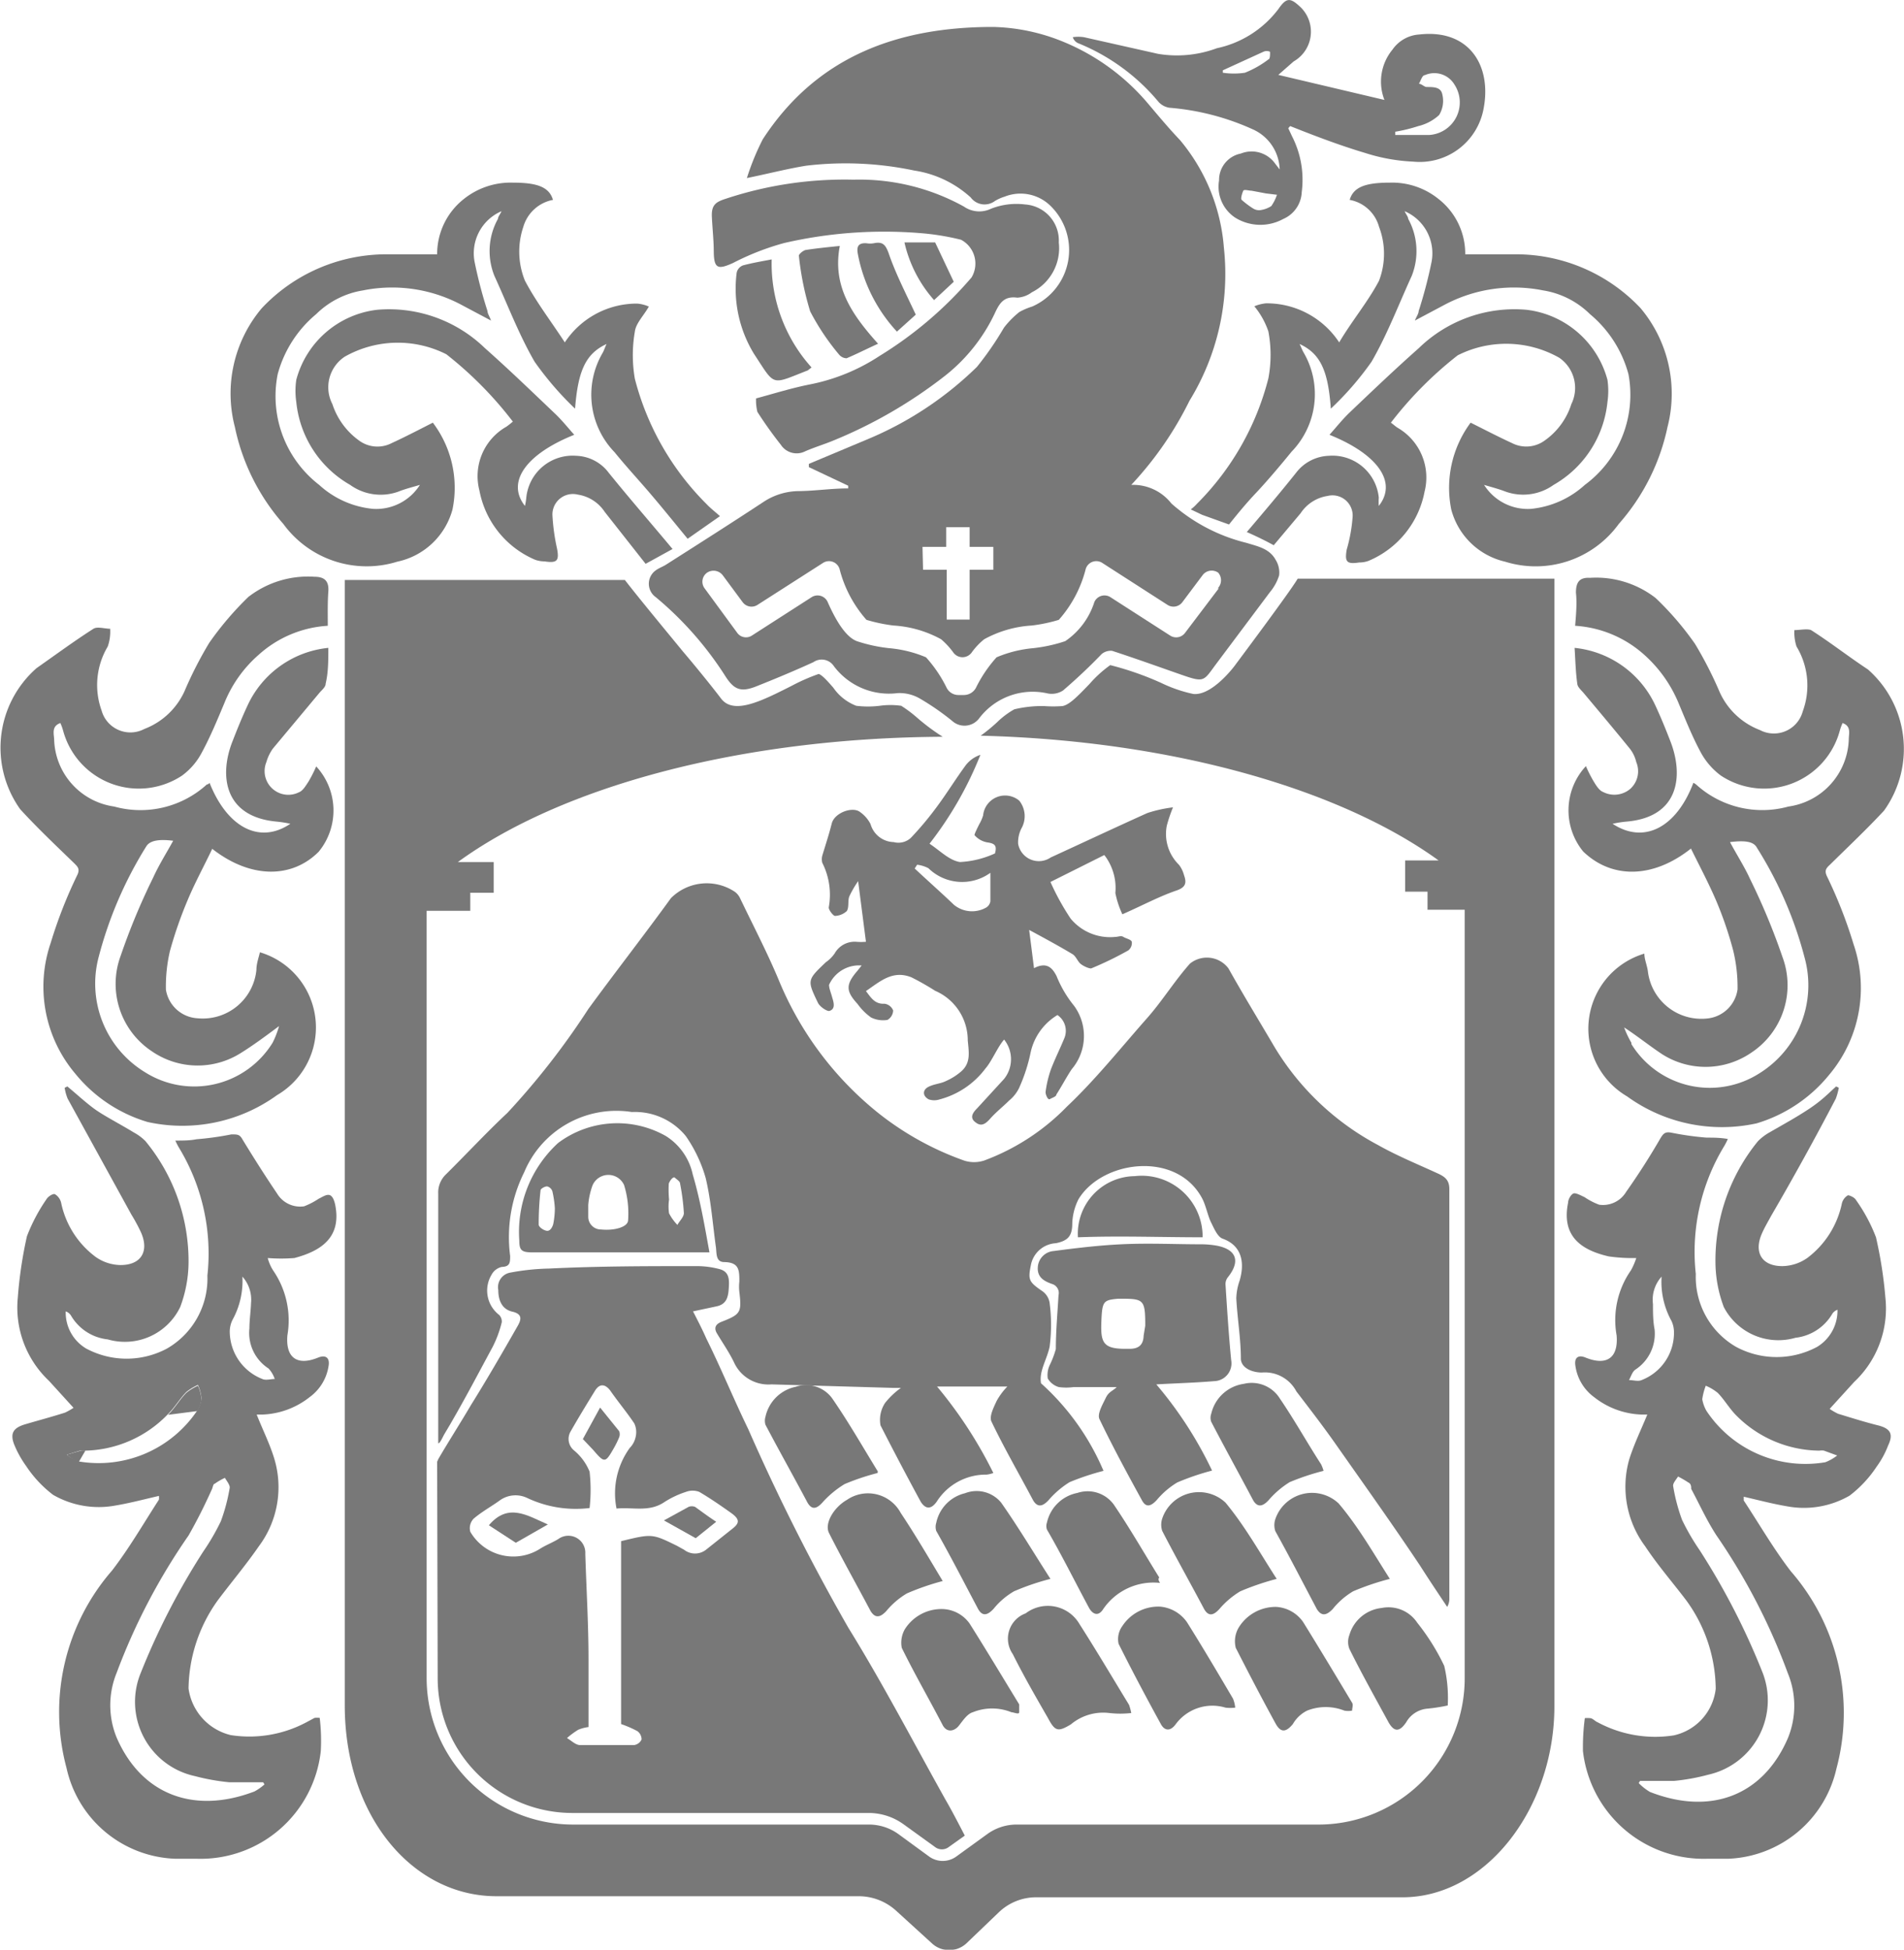
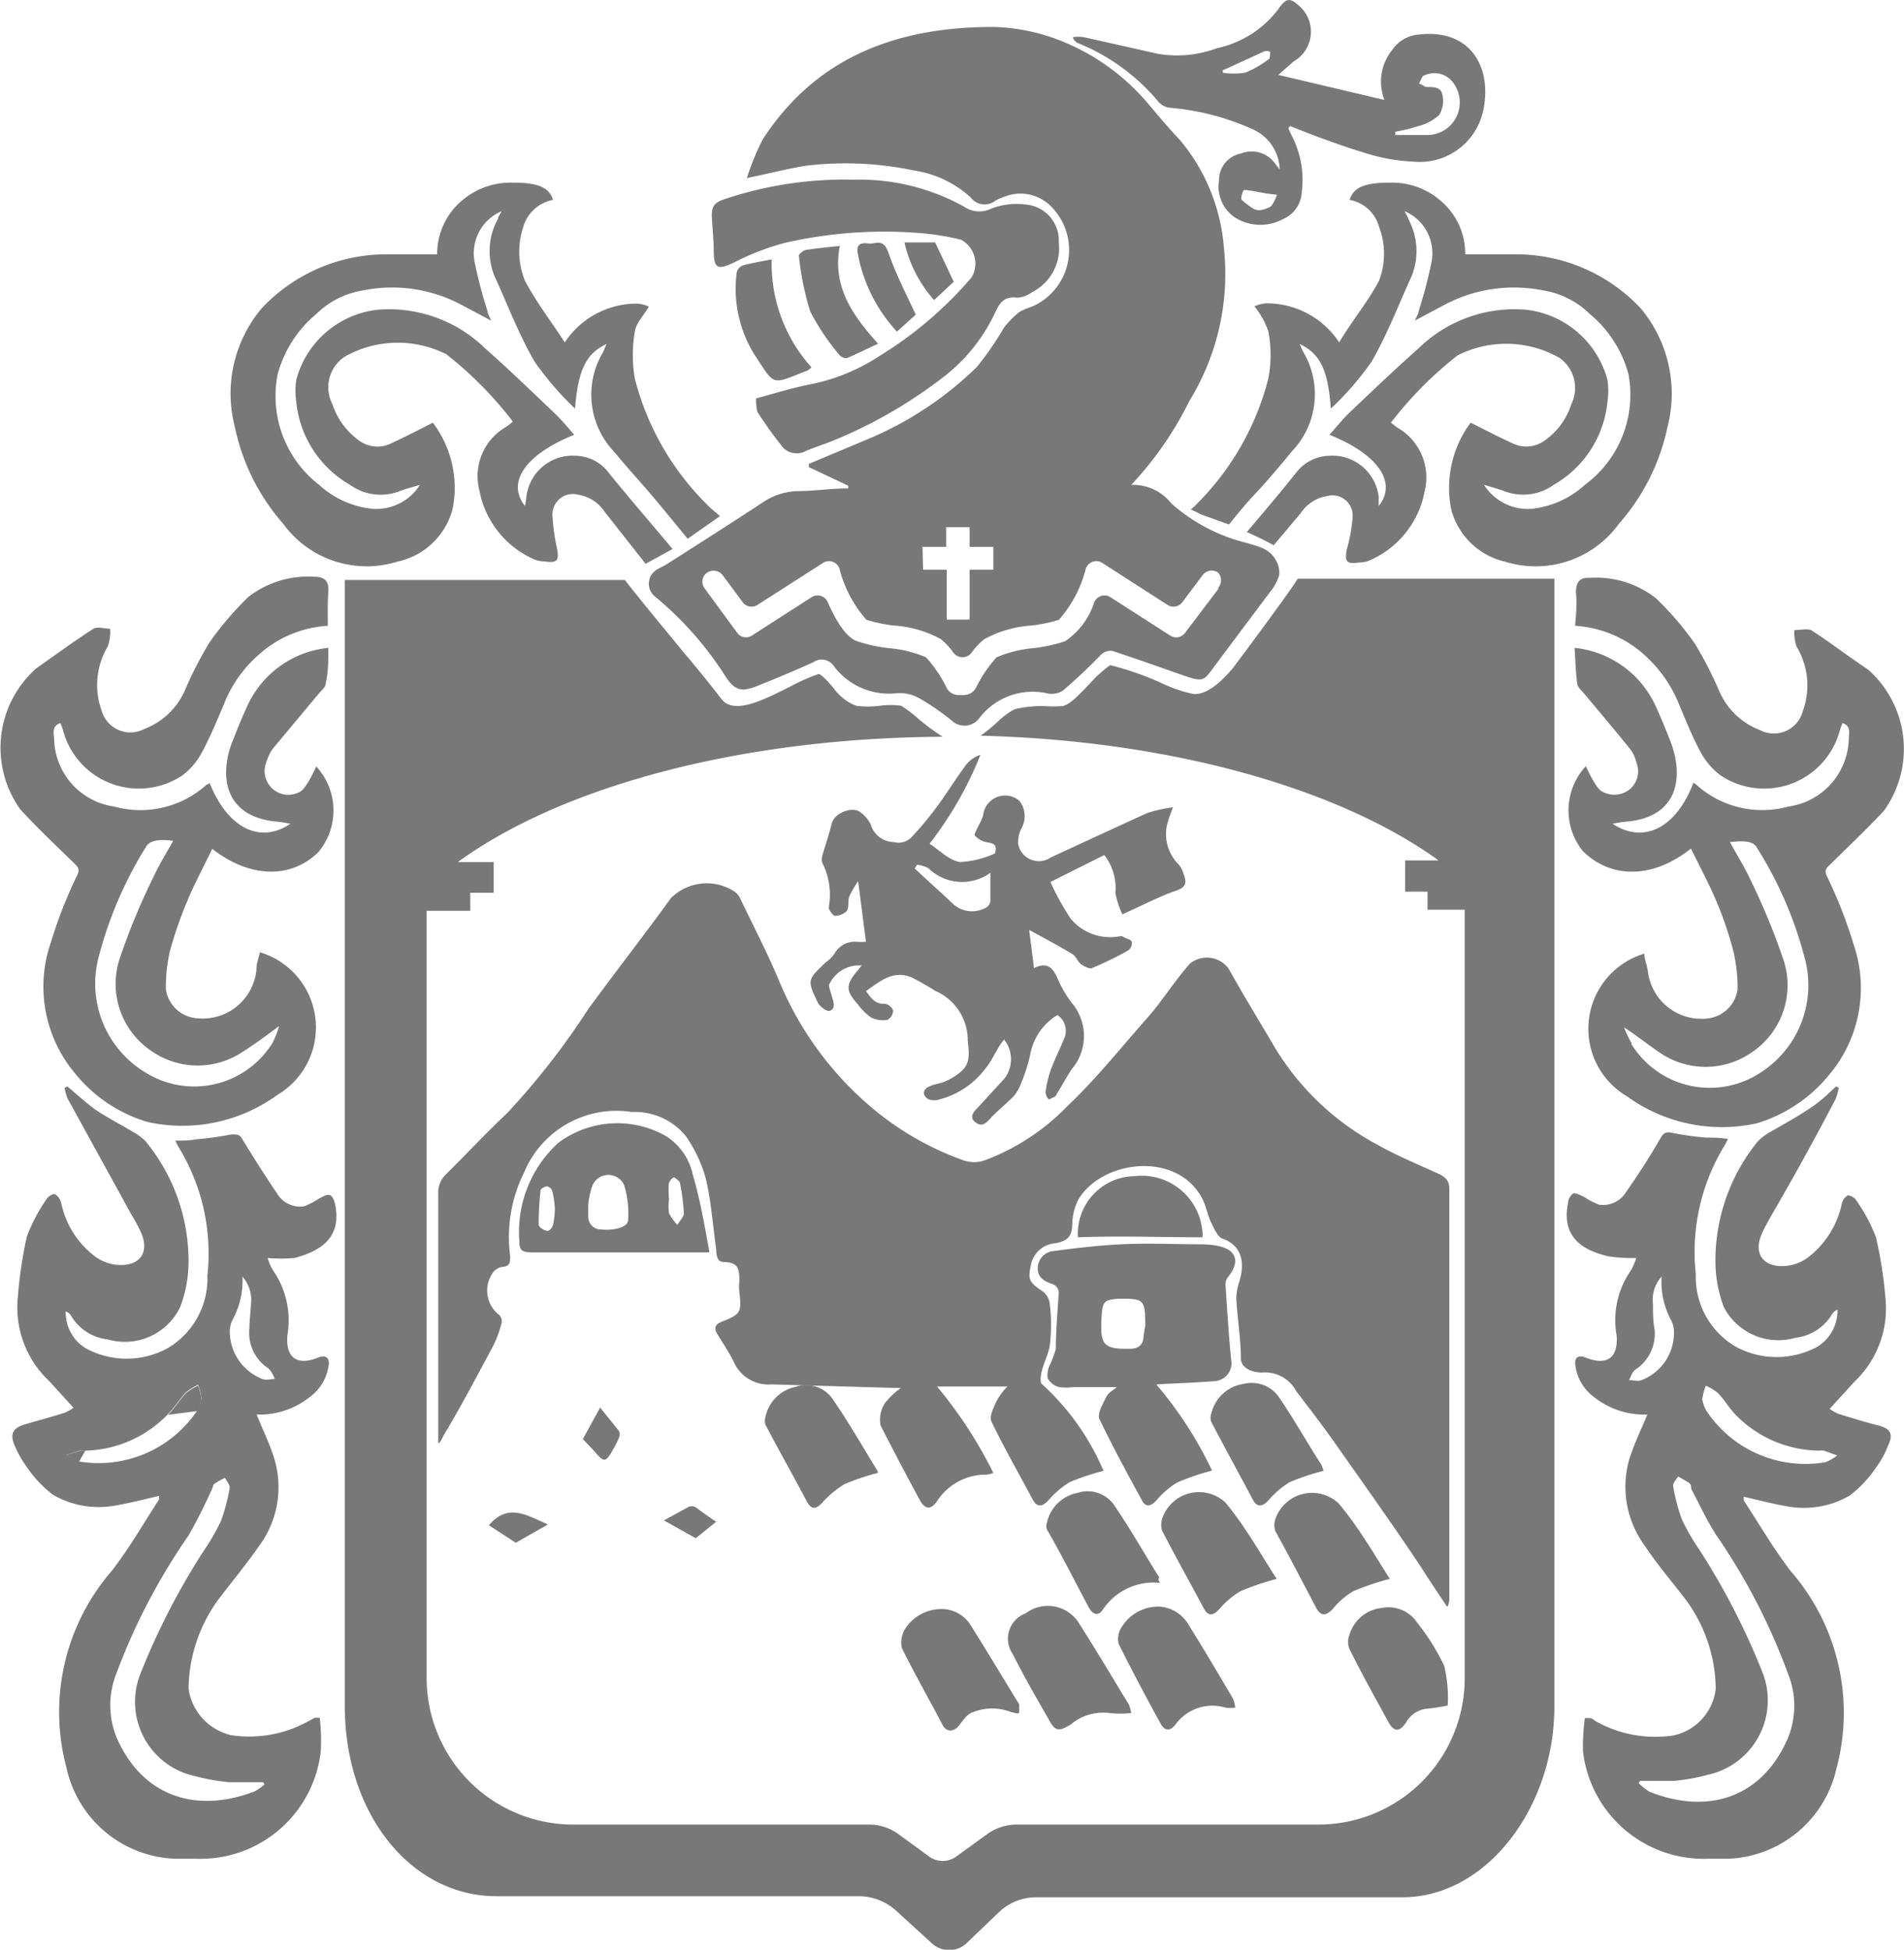
<svg xmlns="http://www.w3.org/2000/svg" viewBox="0 0 70.69 72.38">
  <defs>
    <style>.cls-1{opacity:0.72;}.cls-2{fill:#444;}</style>
  </defs>
  <title>Asset 3@4x-9</title>
  <g id="Layer_2" data-name="Layer 2">
    <g id="Layer_1-2" data-name="Layer 1">
      <g class="cls-1">
        <path class="cls-2" d="M16.27,53.57v-.7c0-2.95,0-5.62,0-8.56a.93.93,0,0,1,.27-.7c.77-.76,1.51-1.56,2.3-2.3a28,28,0,0,0,3-3.85c1-1.37,2.07-2.74,3.07-4.12a1.88,1.88,0,0,1,2.38-.23.63.63,0,0,1,.19.24c.48,1,1,2,1.42,3a12.34,12.34,0,0,0,3.75,5,11.07,11.07,0,0,0,3.14,1.73,1.2,1.2,0,0,0,.75,0,8.3,8.3,0,0,0,3.07-2c1.06-1,2-2.18,3-3.31.56-.64,1-1.36,1.57-2a1,1,0,0,1,1.43.18c.56,1,1.13,1.93,1.7,2.9a9.91,9.91,0,0,0,3.86,3.66c.71.4,1.47.71,2.21,1.05.26.12.43.24.43.58q0,7.61,0,15.2a.59.59,0,0,1-.08.31c-.34-.51-.67-1-1-1.52-1-1.5-2.07-3-3.11-4.48-.49-.7-1-1.36-1.49-2a1.32,1.32,0,0,0-1.28-.7c-.35,0-.76-.16-.78-.5,0-.75-.13-1.5-.17-2.25a2.13,2.13,0,0,1,.12-.65c.2-.66.1-1.31-.63-1.57-.19-.07-.32-.39-.43-.61s-.18-.58-.31-.85c-.93-1.82-3.73-1.46-4.61,0a2.14,2.14,0,0,0-.23.9c0,.46-.16.64-.61.73a1,1,0,0,0-.92.78c-.12.58-.09.65.42,1a.65.65,0,0,1,.27.44,6.26,6.26,0,0,1,0,1.62c-.1.48-.4.91-.32,1.36a9.18,9.18,0,0,1,2.32,3.25s0,.07,0,0a9.31,9.31,0,0,0-1.26.42,3.39,3.39,0,0,0-.79.68c-.22.23-.4.26-.56,0-.53-1-1.07-1.93-1.55-2.93-.09-.19.08-.52.19-.76a2.44,2.44,0,0,1,.4-.54H34.79a16.12,16.12,0,0,1,2.09,3.21,1.09,1.09,0,0,1-.25.06,2.16,2.16,0,0,0-1.85,1c-.21.3-.42.29-.6,0-.51-.94-1-1.87-1.49-2.83a1.14,1.14,0,0,1,.17-.83,2.9,2.9,0,0,1,.59-.56l-.3,0-4.51-.13a1.4,1.4,0,0,1-1.38-.8c-.18-.38-.42-.72-.64-1.09-.12-.2-.06-.34.16-.43.72-.28.76-.35.67-1.11a1.71,1.71,0,0,1,0-.39c0-.41,0-.71-.56-.72-.32,0-.28-.32-.31-.55-.12-.86-.18-1.73-.38-2.57a5.19,5.19,0,0,0-.74-1.56,2.44,2.44,0,0,0-2-.89,3.71,3.71,0,0,0-4,2.24,5.39,5.39,0,0,0-.52,3.1c0,.24,0,.4-.31.41a.57.57,0,0,0-.38.29,1.14,1.14,0,0,0,.28,1.49.35.35,0,0,1,.1.27A4.18,4.18,0,0,1,18.29,50c-.6,1.11-.95,1.79-1.58,2.88l-.22.37C16.43,53.36,16.32,53.61,16.27,53.57Z" />
        <path class="cls-2" d="M9.94,46.7a1.63,1.63,0,0,0,.2.46,3.27,3.27,0,0,1,.53,2.41c-.07.83.36,1.14,1.13.83.29-.12.45,0,.4.3a1.75,1.75,0,0,1-.7,1.16,3,3,0,0,1-1.75.65l-.22,0c.22.56.49,1.09.66,1.66a3.66,3.66,0,0,1-.58,3.23c-.47.68-1,1.31-1.52,2A5.73,5.73,0,0,0,7,62.68a2.07,2.07,0,0,0,1.57,1.73,4.5,4.5,0,0,0,2.83-.49l.28-.15a.94.94,0,0,1,.19,0A7.13,7.13,0,0,1,11.91,65a4.49,4.49,0,0,1-4.58,4c-.27,0-.53,0-.8,0a4.29,4.29,0,0,1-4.06-3.37,8,8,0,0,1,1.69-7.33c.64-.83,1.17-1.75,1.74-2.63a.58.58,0,0,0,0-.14c-.56.13-1.09.27-1.63.36a3.39,3.39,0,0,1-2.3-.4,4.38,4.38,0,0,1-1-1.07,3.81,3.81,0,0,1-.44-.79C.36,53.2.5,53,.94,52.87s1-.28,1.47-.43a2.43,2.43,0,0,0,.32-.18l-.91-1A3.74,3.74,0,0,1,.66,48.18,15.86,15.86,0,0,1,1,45.89a6.53,6.53,0,0,1,.73-1.38c.06-.1.24-.21.31-.18a.51.51,0,0,1,.23.32,3.35,3.35,0,0,0,1.27,2,1.63,1.63,0,0,0,.94.31c.76,0,1.06-.51.76-1.2a6.19,6.19,0,0,0-.36-.67L2.51,40.78a1.82,1.82,0,0,1-.11-.4l.1-.05c.34.28.66.58,1,.83s1,.59,1.47.88a1.78,1.78,0,0,1,.43.32A7,7,0,0,1,7,46.9a4.8,4.8,0,0,1-.31,1.62A2.28,2.28,0,0,1,4,49.72a1.8,1.8,0,0,1-1.35-.86.38.38,0,0,0-.21-.18,1.55,1.55,0,0,0,.76,1.38,3.18,3.18,0,0,0,3,0,3,3,0,0,0,1.5-2.71,7.56,7.56,0,0,0-1.07-4.77,2.6,2.6,0,0,1-.12-.24c.29,0,.54,0,.79-.05a11.12,11.12,0,0,0,1.29-.18c.24,0,.31,0,.42.2.41.67.82,1.32,1.28,2a1,1,0,0,0,1,.47,2.78,2.78,0,0,0,.54-.28c.13-.06.28-.17.4-.14s.18.21.21.34c.26,1.24-.53,1.74-1.51,2A6.36,6.36,0,0,1,9.94,46.7ZM9.82,66.24l-.05-.08c-.42,0-.84,0-1.26,0a8,8,0,0,1-1.28-.23,2.82,2.82,0,0,1-2-3.84,26.23,26.23,0,0,1,2.32-4.5,8.36,8.36,0,0,0,.65-1.12,6.77,6.77,0,0,0,.33-1.25c0-.11-.11-.24-.18-.36a2.36,2.36,0,0,0-.38.22c-.06,0-.07.16-.12.24A19.19,19.19,0,0,1,7,57a23,23,0,0,0-2.67,5.1,3.17,3.17,0,0,0,0,2.4c.92,2.12,2.87,2.86,5.12,2A2,2,0,0,0,9.82,66.24ZM3.14,53.85a.48.48,0,0,0-.17,0L2.48,54a1.61,1.61,0,0,0,.44.25,4.41,4.41,0,0,0,4.41-1.9,1.1,1.1,0,0,0,.15-.44,1.54,1.54,0,0,0-.13-.5,1.92,1.92,0,0,0-.44.27c-.24.25-.42.56-.67.81A4.38,4.38,0,0,1,3.14,53.85ZM9,47.39A3,3,0,0,1,8.63,49a1,1,0,0,0-.1.42,1.9,1.9,0,0,0,1.21,1.77c.13.06.31,0,.46,0a1.06,1.06,0,0,0-.23-.39,1.57,1.57,0,0,1-.71-1.49c0-.31.05-.63.06-.94A1.28,1.28,0,0,0,9,47.39Z" />
        <path class="cls-2" d="M12.17,23.23A4.2,4.2,0,0,0,9.6,24.31,4.7,4.7,0,0,0,8.33,26.1c-.26.62-.52,1.25-.84,1.84a2.49,2.49,0,0,1-.73.85,2.91,2.91,0,0,1-4.42-1.68,1.81,1.81,0,0,0-.1-.27c-.33.12-.24.39-.23.6a2.59,2.59,0,0,0,2.23,2.5,3.66,3.66,0,0,0,3.44-.82s.06,0,.1-.06c.66,1.66,1.86,2.29,3,1.52a4.21,4.21,0,0,0-.5-.08c-2-.18-2.14-1.76-1.64-3,.17-.44.35-.88.55-1.31a3.71,3.71,0,0,1,3-2.14c0,.47,0,.91-.1,1.33,0,.13-.15.24-.24.35l-1.72,2.06a1.65,1.65,0,0,0-.24.5.88.88,0,0,0,1.21,1.12c.14-.05.25-.24.35-.39a5,5,0,0,0,.29-.57,2.41,2.41,0,0,1,.09,3.17c-1,1-2.53,1-3.95-.11-.31.65-.65,1.27-.92,1.92a15.31,15.31,0,0,0-.65,1.87,5.78,5.78,0,0,0-.15,1.44A1.26,1.26,0,0,0,7.34,37.8,2,2,0,0,0,9.52,36c0-.22.08-.44.13-.65a2.91,2.91,0,0,1,.64,5.3,6,6,0,0,1-4.81,1,5.46,5.46,0,0,1-2.69-1.8,5,5,0,0,1-.91-4.84,17.13,17.13,0,0,1,1-2.55c.09-.21,0-.29-.13-.42-.67-.65-1.35-1.29-2-2a3.93,3.93,0,0,1,.61-5.24c.7-.49,1.39-1,2.11-1.46.15-.09.41,0,.62,0A1.67,1.67,0,0,1,4,24a2.79,2.79,0,0,0-.23,2.37,1.11,1.11,0,0,0,1.59.69,2.69,2.69,0,0,0,1.49-1.4,14.51,14.51,0,0,1,.92-1.8,11.74,11.74,0,0,1,1.45-1.7,3.61,3.61,0,0,1,2.45-.75c.36,0,.55.14.52.55S12.17,22.77,12.17,23.23ZM10.36,38.09c-.52.39-1,.74-1.42,1a3,3,0,0,1-3.31-.07,3,3,0,0,1-1.15-3.54,24.48,24.48,0,0,1,1.21-2.91c.21-.46.48-.89.74-1.36-.56-.07-.87,0-1,.21a14.78,14.78,0,0,0-1.76,4.08A3.85,3.85,0,0,0,5.38,39.8a3.42,3.42,0,0,0,4.74-1.09A3.35,3.35,0,0,0,10.36,38.09Z" />
        <path class="cls-2" d="M22.52,12.77c-.78.36-1.06,1-1.17,2.4a11.78,11.78,0,0,1-1.5-1.74c-.58-1-1-2.11-1.49-3.18a2.46,2.46,0,0,1,.13-2.13c0-.08.08-.16.13-.28a1.7,1.7,0,0,0-1,1.88,17,17,0,0,0,.48,1.83c0,.09.07.18.13.35l-1.11-.59a5.47,5.47,0,0,0-3.64-.53,3.19,3.19,0,0,0-1.74.88,4.38,4.38,0,0,0-1.43,2.23A4.16,4.16,0,0,0,11.85,18a3.44,3.44,0,0,0,2,.89A1.92,1.92,0,0,0,15.59,18c-.27.08-.55.15-.8.25A1.94,1.94,0,0,1,13,18a4,4,0,0,1-2-3.08,2.83,2.83,0,0,1,0-.82,3.53,3.53,0,0,1,3-2.6,5.11,5.11,0,0,1,4,1.42c.88.78,1.72,1.59,2.57,2.4.27.25.5.54.75.82-1.8.72-2.53,1.76-1.83,2.64a2.43,2.43,0,0,0,.05-.31,1.73,1.73,0,0,1,1.86-1.55,1.57,1.57,0,0,1,1.2.63c.76.94,1.56,1.86,2.37,2.83l-1,.55L22.45,19a1.46,1.46,0,0,0-1-.64.76.76,0,0,0-.94.76,7.54,7.54,0,0,0,.17,1.24c.09.46,0,.55-.46.48a1.07,1.07,0,0,1-.35-.06,3.49,3.49,0,0,1-2.07-2.57,2.11,2.11,0,0,1,1-2.37,2.79,2.79,0,0,0,.24-.19,13.92,13.92,0,0,0-2.47-2.5,4,4,0,0,0-3.77.09A1.36,1.36,0,0,0,12.34,15a2.7,2.7,0,0,0,1,1.36,1.15,1.15,0,0,0,1.2.09c.5-.23,1-.49,1.53-.76a4,4,0,0,1,.73,3.22,2.7,2.7,0,0,1-2.05,1.94,3.83,3.83,0,0,1-4.23-1.4,7.87,7.87,0,0,1-1.8-3.6,4.91,4.91,0,0,1,1-4.41,6.35,6.35,0,0,1,4.62-2c.61,0,1.23,0,1.89,0a2.6,2.6,0,0,1,1-2.06,2.78,2.78,0,0,1,1.81-.6c.9,0,1.35.16,1.49.64a1.42,1.42,0,0,0-1.1,1,2.86,2.86,0,0,0,.06,2c.41.78.95,1.48,1.48,2.29a3.2,3.2,0,0,1,2.69-1.44,1.36,1.36,0,0,1,.43.11c-.2.35-.48.62-.52.93a5.14,5.14,0,0,0,0,1.75,10.12,10.12,0,0,0,2.66,4.65c.14.15.31.28.5.45L25.53,20c-.47-.57-.92-1.13-1.39-1.68s-.89-1-1.32-1.53a3.07,3.07,0,0,1-.44-3.7C22.43,13,22.46,12.89,22.52,12.77Z" />
        <path class="cls-2" d="M59.73,46.64c-1-.23-1.77-.73-1.51-2,0-.13.12-.32.21-.34s.27.08.4.14a2.53,2.53,0,0,0,.54.28,1,1,0,0,0,1-.47c.45-.64.87-1.29,1.28-2,.11-.18.18-.25.42-.2a11.12,11.12,0,0,0,1.29.18c.25,0,.5,0,.79.05a2.6,2.6,0,0,1-.12.24,7.56,7.56,0,0,0-1.07,4.77,3,3,0,0,0,1.5,2.71,3.18,3.18,0,0,0,3,0,1.57,1.57,0,0,0,.76-1.38.38.38,0,0,0-.21.18,1.82,1.82,0,0,1-1.35.86A2.28,2.28,0,0,1,64,48.52a4.8,4.8,0,0,1-.31-1.62,7,7,0,0,1,1.58-4.54,1.94,1.94,0,0,1,.42-.32c.5-.29,1-.56,1.48-.88s.69-.55,1-.83l.1.05a2.62,2.62,0,0,1-.11.4Q67,43,65.76,45.13c-.12.22-.25.44-.35.67-.3.69,0,1.2.76,1.2a1.65,1.65,0,0,0,.94-.31,3.4,3.4,0,0,0,1.27-2,.48.48,0,0,1,.23-.32c.06,0,.25.08.3.18a6.15,6.15,0,0,1,.74,1.38A15.86,15.86,0,0,1,70,48.18a3.74,3.74,0,0,1-1.16,3.12l-.91,1a2.29,2.29,0,0,0,.31.18c.49.15,1,.31,1.48.43s.58.33.38.75a3.36,3.36,0,0,1-.43.79,4.38,4.38,0,0,1-1,1.07,3.39,3.39,0,0,1-2.3.4c-.54-.09-1.07-.23-1.63-.36,0,0,0,.1,0,.14.58.88,1.11,1.8,1.75,2.63a8,8,0,0,1,1.69,7.33A4.29,4.29,0,0,1,64.15,69c-.26,0-.52,0-.79,0a4.51,4.51,0,0,1-4.59-4,8.32,8.32,0,0,1,.07-1.22.94.94,0,0,1,.19,0c.1,0,.18.11.28.15a4.5,4.5,0,0,0,2.83.49,2,2,0,0,0,1.56-1.73,5.65,5.65,0,0,0-1.1-3.29c-.5-.66-1.05-1.29-1.52-2a3.7,3.7,0,0,1-.59-3.23c.18-.57.44-1.1.67-1.66l-.22,0a3,3,0,0,1-1.76-.65,1.74,1.74,0,0,1-.69-1.16c-.05-.31.11-.42.39-.3.78.31,1.21,0,1.14-.83a3.22,3.22,0,0,1,.53-2.41,2.53,2.53,0,0,0,.2-.46A6.29,6.29,0,0,1,59.73,46.64Zm1.53,19.88c2.25.88,4.2.14,5.12-2a3.17,3.17,0,0,0,0-2.4A23,23,0,0,0,63.73,57c-.36-.55-.63-1.15-.94-1.73,0-.08,0-.19-.11-.24a3.72,3.72,0,0,0-.38-.22c-.07.12-.2.25-.18.36a6.77,6.77,0,0,0,.33,1.25,8.36,8.36,0,0,0,.65,1.12,26.23,26.23,0,0,1,2.32,4.5,2.83,2.83,0,0,1-2,3.84,7.68,7.68,0,0,1-1.27.23c-.42,0-.84,0-1.26,0l-.05.08A2,2,0,0,0,61.26,66.52Zm3.18-14c-.24-.25-.42-.56-.66-.81a1.79,1.79,0,0,0-.45-.27,2.3,2.3,0,0,0-.13.5,1.3,1.3,0,0,0,.16.44,4.41,4.41,0,0,0,4.41,1.9,1.77,1.77,0,0,0,.44-.25l-.49-.18a.48.48,0,0,0-.17,0A4.4,4.4,0,0,1,64.44,52.52Zm-3.07-4.11c0,.31,0,.63.06.94a1.59,1.59,0,0,1-.71,1.49c-.12.08-.16.25-.24.39.16,0,.34.06.47,0a1.88,1.88,0,0,0,1.2-1.77,1,1,0,0,0-.09-.42,3,3,0,0,1-.37-1.65A1.28,1.28,0,0,0,61.37,48.41Z" />
        <path class="cls-2" d="M58.51,22c0-.41.15-.57.52-.55a3.6,3.6,0,0,1,2.44.75,11.21,11.21,0,0,1,1.46,1.7,14.51,14.51,0,0,1,.92,1.8,2.69,2.69,0,0,0,1.49,1.4,1.11,1.11,0,0,0,1.59-.69A2.79,2.79,0,0,0,66.7,24a1.67,1.67,0,0,1-.08-.61c.21,0,.47-.06.62,0,.72.46,1.41,1,2.11,1.46a3.93,3.93,0,0,1,.6,5.24c-.63.68-1.31,1.32-2,2-.14.13-.22.21-.13.42a17.13,17.13,0,0,1,1,2.55,5,5,0,0,1-.91,4.84,5.5,5.5,0,0,1-2.69,1.8,6,6,0,0,1-4.81-1,2.91,2.91,0,0,1,.64-5.3c0,.21.1.43.13.65a2,2,0,0,0,2.18,1.76,1.26,1.26,0,0,0,1.15-1.08,5.78,5.78,0,0,0-.16-1.44,13.74,13.74,0,0,0-.64-1.87c-.28-.65-.61-1.27-.93-1.92-1.41,1.12-2.94,1.13-4,.11a2.41,2.41,0,0,1,.1-3.17,5,5,0,0,0,.29.57c.09.15.21.34.35.39a.91.91,0,0,0,1-.11.88.88,0,0,0,.23-1,1.29,1.29,0,0,0-.24-.5c-.56-.69-1.14-1.38-1.71-2.06-.09-.11-.23-.22-.24-.35-.06-.42-.07-.86-.1-1.33a3.72,3.72,0,0,1,3,2.14c.2.43.38.87.55,1.31.5,1.26.36,2.84-1.64,3a4.21,4.21,0,0,0-.5.08c1.17.77,2.37.14,3-1.52a.53.53,0,0,1,.1.06,3.65,3.65,0,0,0,3.43.82,2.6,2.6,0,0,0,2.24-2.5c0-.21.1-.48-.23-.6a1.81,1.81,0,0,0-.1.27,2.91,2.91,0,0,1-4.42,1.68,2.63,2.63,0,0,1-.74-.85c-.32-.59-.57-1.22-.83-1.84a4.93,4.93,0,0,0-1.27-1.79,4.23,4.23,0,0,0-2.57-1.08C58.52,22.77,58.55,22.36,58.51,22Zm2.06,16.76a3.42,3.42,0,0,0,4.74,1.09A3.85,3.85,0,0,0,67,35.55a14.51,14.51,0,0,0-1.77-4.08c-.12-.23-.43-.28-1-.21.25.47.53.9.74,1.36a24.48,24.48,0,0,1,1.21,2.91,3,3,0,0,1-1.15,3.54,3,3,0,0,1-3.31.07c-.47-.31-.9-.66-1.42-1A3.35,3.35,0,0,0,60.57,38.71Z" />
        <path class="cls-2" d="M60.91,11.44a6.35,6.35,0,0,0-4.62-2c-.61,0-1.23,0-1.89,0a2.58,2.58,0,0,0-1-2.06,2.74,2.74,0,0,0-1.8-.6c-.9,0-1.35.16-1.49.64a1.39,1.39,0,0,1,1.09,1,2.81,2.81,0,0,1,0,2c-.41.78-1,1.48-1.48,2.29A3.22,3.22,0,0,0,47,11.26a1.51,1.51,0,0,0-.43.11,2.94,2.94,0,0,1,.52.93,4.68,4.68,0,0,1,0,1.75,10.1,10.1,0,0,1-2.65,4.65,1.51,1.51,0,0,1-.23.21l.42.2,1,.36c.32-.4.64-.79,1-1.17s.89-1,1.32-1.53a3.07,3.07,0,0,0,.44-3.7c-.05-.09-.08-.18-.14-.3.78.36,1.06,1,1.16,2.4a11.29,11.29,0,0,0,1.51-1.74c.58-1,1-2.11,1.49-3.18a2.49,2.49,0,0,0-.13-2.13c0-.08-.08-.16-.13-.28a1.7,1.7,0,0,1,1,1.88,17,17,0,0,1-.48,1.83c0,.09-.07.18-.14.35l1.11-.59a5.5,5.5,0,0,1,3.65-.53,3.19,3.19,0,0,1,1.74.88,4.38,4.38,0,0,1,1.43,2.23A4.16,4.16,0,0,1,58.84,18a3.47,3.47,0,0,1-2,.89A1.92,1.92,0,0,1,55.1,18c.27.08.54.15.8.25A1.94,1.94,0,0,0,57.68,18a4,4,0,0,0,2-3.08,2.83,2.83,0,0,0,0-.82,3.54,3.54,0,0,0-3-2.6,5.09,5.09,0,0,0-4,1.42c-.88.78-1.73,1.59-2.58,2.4-.26.25-.49.54-.74.82,1.79.72,2.53,1.76,1.83,2.64a2.43,2.43,0,0,1,0-.31,1.73,1.73,0,0,0-1.86-1.55,1.6,1.6,0,0,0-1.21.63c-.59.74-1.2,1.46-1.83,2.2.34.15.69.32,1,.49l1-1.19a1.46,1.46,0,0,1,1-.64.75.75,0,0,1,.93.76A5.87,5.87,0,0,1,50,20.4c-.08.46,0,.55.46.48a1,1,0,0,0,.35-.06,3.49,3.49,0,0,0,2.08-2.57,2.13,2.13,0,0,0-1-2.37c-.08-.05-.14-.11-.25-.19a14,14,0,0,1,2.48-2.5,4,4,0,0,1,3.77.09A1.36,1.36,0,0,1,58.34,15a2.62,2.62,0,0,1-1,1.36,1.16,1.16,0,0,1-1.2.09c-.5-.23-1-.49-1.54-.76a4.06,4.06,0,0,0-.72,3.22,2.69,2.69,0,0,0,2,1.94,3.81,3.81,0,0,0,4.22-1.4,7.89,7.89,0,0,0,1.81-3.6A4.94,4.94,0,0,0,60.91,11.44Z" />
        <path class="cls-2" d="M32.15,36.79c.19.25.33.49.69.47a.4.4,0,0,1,.32.25.42.42,0,0,1-.21.35,1,1,0,0,1-.61-.09,2.16,2.16,0,0,1-.5-.5c-.44-.48-.45-.72,0-1.24l.15-.19a1.22,1.22,0,0,0-1.21.72c0,.13.07.29.11.44s.17.46-.11.53c-.1,0-.34-.16-.41-.3-.41-.85-.4-.85.29-1.51a1.29,1.29,0,0,0,.33-.33.85.85,0,0,1,.8-.43,2.09,2.09,0,0,0,.36,0l-.29-2.25a3.91,3.91,0,0,0-.33.57c-.06.17,0,.39-.09.54A.69.69,0,0,1,31,34c-.06,0-.24-.22-.23-.32a2.62,2.62,0,0,0-.24-1.65.51.51,0,0,1,0-.27c.12-.4.25-.79.35-1.19s.78-.65,1.06-.42a1.23,1.23,0,0,1,.38.44.92.92,0,0,0,.86.67.68.68,0,0,0,.64-.16,11.81,11.81,0,0,0,.91-1.08c.4-.53.74-1.09,1.13-1.62a1.15,1.15,0,0,1,.54-.38,13.38,13.38,0,0,1-1.89,3.3c.37.24.73.62,1.13.68a3.54,3.54,0,0,0,1.3-.32c.08-.29,0-.37-.29-.41a.81.81,0,0,1-.47-.27c0-.05.11-.27.18-.41a1.48,1.48,0,0,0,.14-.32.82.82,0,0,1,1.34-.55.92.92,0,0,1,.1,1,1.14,1.14,0,0,0-.14.6.78.78,0,0,0,1.21.51c1.2-.55,2.39-1.11,3.59-1.65a4.94,4.94,0,0,1,.95-.21,5.46,5.46,0,0,0-.23.68,1.6,1.6,0,0,0,.45,1.45,1.09,1.09,0,0,1,.19.39c.1.28.07.45-.29.57-.64.22-1.25.55-2,.88a3.49,3.49,0,0,1-.26-.79A2,2,0,0,0,41,31.74l-2,1a9.23,9.23,0,0,0,.75,1.36,1.9,1.9,0,0,0,1.65.68c.11,0,.22-.06.31,0s.28.09.31.18a.35.35,0,0,1-.13.32,12.52,12.52,0,0,1-1.38.67c-.09,0-.28-.08-.39-.17s-.17-.28-.3-.36c-.5-.3-1-.57-1.61-.9l.18,1.42c.48-.25.69,0,.84.3a4.25,4.25,0,0,0,.65,1.1,1.9,1.9,0,0,1-.09,2.35c-.2.3-.37.63-.57.94,0,.08-.16.12-.24.17s-.17-.19-.16-.27a4.11,4.11,0,0,1,.2-.84c.15-.39.34-.77.5-1.16a.71.71,0,0,0-.26-.85,2.15,2.15,0,0,0-1,1.41,6.28,6.28,0,0,1-.43,1.31,1.38,1.38,0,0,1-.36.45c-.23.23-.49.43-.71.68s-.37.28-.57.11-.05-.36.09-.5l1-1.09a1.17,1.17,0,0,0,0-1.46c-.24.27-.46.81-.69,1.07a3.12,3.12,0,0,1-1.7,1.15.64.64,0,0,1-.41,0c-.24-.13-.23-.36,0-.47s.44-.11.64-.21a2.28,2.28,0,0,0,.57-.36c.36-.32.28-.71.24-1.15a2,2,0,0,0-1.21-1.84,9.82,9.82,0,0,0-.88-.5C33.14,36,32.68,36.43,32.15,36.79Zm1.9-4.69-.09.14c.48.45,1,.91,1.46,1.35a1.06,1.06,0,0,0,1.21.09.34.34,0,0,0,.14-.22c0-.32,0-.64,0-1.06a1.79,1.79,0,0,1-2.3-.17A1.2,1.2,0,0,0,34.05,32.1Z" />
        <path class="cls-2" d="M28.07,14.79c.7-.19,1.34-.39,2-.52a7.24,7.24,0,0,0,2.59-1.06,14.38,14.38,0,0,0,3.41-2.91,1,1,0,0,0-.39-1.4,9.22,9.22,0,0,0-1.56-.25,16.53,16.53,0,0,0-5,.37,9.59,9.59,0,0,0-1.9.74c-.57.26-.71.21-.72-.41,0-.43-.05-.86-.07-1.3s.14-.55.51-.67a14,14,0,0,1,4.75-.71,8,8,0,0,1,4.1,1,1,1,0,0,0,1,.08,2.58,2.58,0,0,1,1.27-.16A1.34,1.34,0,0,1,39.31,9a1.83,1.83,0,0,1-1,1.85,1,1,0,0,1-.54.2c-.51-.07-.67.22-.85.61a6.47,6.47,0,0,1-1.86,2.31,17.45,17.45,0,0,1-4.16,2.4c-.32.13-.65.23-1,.38a.7.7,0,0,1-.91-.24,15,15,0,0,1-.87-1.22A1.79,1.79,0,0,1,28.07,14.79Z" />
        <path class="cls-2" d="M47.46,2.78l3.94.93a1.87,1.87,0,0,1,.3-1.87,1.31,1.31,0,0,1,1-.56c1.86-.21,2.71,1.18,2.37,2.81A2.41,2.41,0,0,1,52.47,6a6.8,6.8,0,0,1-1.78-.32c-.94-.28-1.86-.63-2.79-1l-.07.08.14.3a3.54,3.54,0,0,1,.36,2.07,1.14,1.14,0,0,1-.69,1,1.77,1.77,0,0,1-1.78-.05,1.38,1.38,0,0,1-.6-1.38,1,1,0,0,1,.81-1,1.07,1.07,0,0,1,1.27.37l.17.22a1.68,1.68,0,0,0-1-1.49A9.28,9.28,0,0,0,43.42,4a.68.68,0,0,1-.4-.21,7.58,7.58,0,0,0-3-2.19.36.36,0,0,1-.19-.22,1.43,1.43,0,0,1,.41,0L43,2a4.26,4.26,0,0,0,2.18-.21A3.87,3.87,0,0,0,47.46.34c.31-.45.45-.43.84-.06a1.27,1.27,0,0,1-.27,2ZM51.8,4.89l0,.12c.42,0,.85,0,1.27,0A1.21,1.21,0,0,0,54,3.14a.87.87,0,0,0-1.1-.35c-.1,0-.15.21-.22.32.1,0,.2.12.29.12.26,0,.53,0,.58.28a1,1,0,0,1-.12.76,1.73,1.73,0,0,1-.77.41A5.86,5.86,0,0,1,51.8,4.89ZM46.51,7.73a.42.42,0,0,0,.34.06,1,1,0,0,0,.35-.14,1.65,1.65,0,0,0,.21-.42L47,7.18l-.53-.1c-.11,0-.28-.06-.31,0s-.11.29-.06.34A3.2,3.2,0,0,0,46.51,7.73ZM45.4,2.61l0,.09a2.8,2.8,0,0,0,.82,0,3.69,3.69,0,0,0,.88-.5c.05,0,.06-.19.05-.28a.3.3,0,0,0-.24,0Z" />
        <path class="cls-2" d="M45,54.59a9.25,9.25,0,0,0-1.29.44,3,3,0,0,0-.76.65c-.23.25-.41.29-.56,0-.55-1-1.09-2-1.57-3-.09-.19.11-.53.23-.78s.25-.25.41-.41H39.86a2,2,0,0,1-.55,0,.7.7,0,0,1-.41-.32.87.87,0,0,1,.08-.51,3.44,3.44,0,0,0,.22-.58c0-.65.06-1.32.1-2a.35.35,0,0,0-.25-.42c-.28-.1-.54-.24-.52-.61a.64.64,0,0,1,.59-.61c.83-.11,1.67-.21,2.5-.25,1-.05,2,0,3,0a3.31,3.31,0,0,1,.55.05c.74.14.89.58.42,1.17a.41.41,0,0,0-.09.28c.06.93.12,1.87.21,2.8a.66.66,0,0,1-.63.78c-.72.06-1.45.08-2.15.12A14.6,14.6,0,0,1,45,54.59Zm-2.48-5.38c0-1-.06-1-1-1-.56.05-.6.09-.63.86s.07,1,.89,1h.16c.35,0,.51-.16.52-.49Z" />
        <path class="cls-2" d="M26.34,46.49H21c-.41,0-.81,0-1.22,0s-.5-.07-.5-.44a4.48,4.48,0,0,1,1.44-3.62,3.66,3.66,0,0,1,4-.26,2.24,2.24,0,0,1,1,1.43C26,44.55,26.16,45.5,26.34,46.49Zm-4.5-1.76h0v.44a.47.47,0,0,0,.48.47c.49.05,1-.09,1-.35a3.55,3.55,0,0,0-.15-1.3A.64.64,0,0,0,22,44,2.72,2.72,0,0,0,21.84,44.73Zm-1.24.12a3.86,3.86,0,0,0-.09-.62.27.27,0,0,0-.2-.19c-.08,0-.23.08-.24.14A11.17,11.17,0,0,0,20,45.46c0,.09.19.22.31.23s.2-.14.23-.25A3.12,3.12,0,0,0,20.6,44.85Zm4.24-.32h0a1.73,1.73,0,0,0,0,.51,1.8,1.8,0,0,0,.31.43c.08-.15.24-.29.24-.44a8.13,8.13,0,0,0-.14-1.09c0-.09-.12-.15-.19-.22s-.21.14-.23.22A3.88,3.88,0,0,0,24.84,44.53Z" />
        <path class="cls-2" d="M42,63.59a3.6,3.6,0,0,1-.81,0,1.87,1.87,0,0,0-1.43.42c-.48.29-.59.26-.85-.23C38.46,63,38,62.2,37.6,61.4a1,1,0,0,1,.48-1.51,1.36,1.36,0,0,1,2,.4c.64,1,1.23,2,1.84,3A2.25,2.25,0,0,1,42,63.59Z" />
-         <path class="cls-2" d="M47.38,59.65a1.31,1.31,0,0,1,1,.56c.62,1,1.22,2,1.82,3,.05.08,0,.19,0,.29a.74.74,0,0,1-.29,0,1.88,1.88,0,0,0-1.38,0A1.26,1.26,0,0,0,48,64c-.25.3-.44.33-.63,0-.51-.93-1-1.87-1.49-2.83A1,1,0,0,1,46,60.4,1.61,1.61,0,0,1,47.38,59.65Z" />
        <path class="cls-2" d="M35,59.73a1.28,1.28,0,0,1,1,.54c.63,1,1.23,2,1.84,3,0,.08,0,.19,0,.29s-.21,0-.29,0a1.91,1.91,0,0,0-1.43,0c-.21.06-.37.31-.52.5s-.42.28-.59,0c-.52-1-1.05-1.91-1.53-2.89a1,1,0,0,1,.12-.7A1.61,1.61,0,0,1,35,59.73Z" />
        <path class="cls-2" d="M43.07,59.64a1.36,1.36,0,0,1,1,.58c.59.94,1.15,1.89,1.71,2.84a1.23,1.23,0,0,1,.08.33,1.46,1.46,0,0,1-.36,0,1.69,1.69,0,0,0-1.86.63c-.2.26-.4.22-.53,0-.55-1-1.08-2-1.58-3a.82.82,0,0,1,.14-.66A1.6,1.6,0,0,1,43.07,59.64Z" />
        <path class="cls-2" d="M32.58,54.68a8.73,8.73,0,0,0-1.22.41,3.63,3.63,0,0,0-.83.69c-.22.24-.39.27-.55,0-.53-1-1.05-1.92-1.56-2.89a.51.51,0,0,1,0-.3,1.45,1.45,0,0,1,1.12-1.11,1.2,1.2,0,0,1,1.35.42c.61.88,1.14,1.81,1.7,2.72A.24.24,0,0,1,32.58,54.68Z" />
        <path class="cls-2" d="M49.14,54.6a8.86,8.86,0,0,0-1.26.42,3.39,3.39,0,0,0-.79.68c-.22.23-.4.26-.56,0-.53-1-1.05-1.94-1.56-2.92a.44.44,0,0,1,0-.3,1.45,1.45,0,0,1,1.21-1.11,1.23,1.23,0,0,1,1.34.55c.54.79,1,1.62,1.53,2.44A1.47,1.47,0,0,1,49.14,54.6Z" />
-         <path class="cls-2" d="M35,58.69a9.3,9.3,0,0,0-1.33.46,2.92,2.92,0,0,0-.76.65c-.23.25-.42.28-.59,0-.53-1-1.05-1.92-1.54-2.89-.18-.35.17-.95.66-1.23a1.38,1.38,0,0,1,2,.48C34,57,34.5,57.86,35,58.69Z" />
        <path class="cls-2" d="M51.6,58.61a9.74,9.74,0,0,0-1.36.46,2.8,2.8,0,0,0-.76.66c-.24.25-.42.27-.59,0-.53-1-1-1.92-1.54-2.89a.7.7,0,0,1,0-.45,1.44,1.44,0,0,1,2.35-.58C50.43,56.67,51,57.67,51.6,58.61Z" />
        <path class="cls-2" d="M47.4,58.61a10,10,0,0,0-1.35.46,3.17,3.17,0,0,0-.77.65c-.23.26-.42.29-.58,0-.53-1-1.05-1.92-1.55-2.89a.73.73,0,0,1,0-.46,1.44,1.44,0,0,1,2.35-.59C46.23,56.66,46.79,57.67,47.4,58.61Z" />
        <path class="cls-2" d="M43.07,58.76a2.26,2.26,0,0,0-2.13,1c-.19.27-.39.13-.5-.06-.54-1-1-1.94-1.57-2.92a.39.39,0,0,1,0-.26A1.44,1.44,0,0,1,40,55.42a1.2,1.2,0,0,1,1.35.43c.6.88,1.13,1.81,1.69,2.71C43,58.6,43,58.66,43.07,58.76Z" />
-         <path class="cls-2" d="M39,58.61a9.19,9.19,0,0,0-1.35.46,2.74,2.74,0,0,0-.76.65c-.23.25-.42.29-.58,0-.53-1-1-1.92-1.55-2.89a.5.5,0,0,1,0-.3,1.43,1.43,0,0,1,1.07-1.1,1.18,1.18,0,0,1,1.34.35C37.81,56.69,38.4,57.68,39,58.61Z" />
        <path class="cls-2" d="M53.75,63.31a6.57,6.57,0,0,1-.78.12,1,1,0,0,0-.76.5c-.25.37-.45.37-.66,0-.49-.9-1-1.81-1.45-2.72a.72.72,0,0,1,0-.52,1.4,1.4,0,0,1,1.2-1,1.28,1.28,0,0,1,1.32.55,8.18,8.18,0,0,1,1,1.6A5.17,5.17,0,0,1,53.75,63.31Z" />
        <path class="cls-2" d="M44.65,45.93c-1.56,0-3.09-.06-4.63,0a2.14,2.14,0,0,1,2.11-2.27A2.26,2.26,0,0,1,44.65,45.93Z" />
        <path class="cls-2" d="M30.13,13.64l-.14.11c-1.39.54-1.19.61-2-.62a4.64,4.64,0,0,1-.64-3,.37.37,0,0,1,.24-.28c.34-.09.69-.15,1.06-.22A5.76,5.76,0,0,0,30.13,13.64Z" />
        <path class="cls-2" d="M31.18,9.13c-.29,1.51.47,2.57,1.42,3.63-.42.19-.79.38-1.17.54a.38.38,0,0,1-.28-.14,8.76,8.76,0,0,1-1.07-1.6,10.85,10.85,0,0,1-.42-2.07c0-.06.16-.19.25-.21C30.3,9.22,30.69,9.18,31.18,9.13Z" />
        <path class="cls-2" d="M34,11.68l-.7.63a5.81,5.81,0,0,1-1.45-2.88c-.05-.26,0-.42.32-.4a.82.82,0,0,0,.27,0c.33-.07.44.05.56.39C33.25,10.15,33.62,10.87,34,11.68Z" />
        <path class="cls-2" d="M34.72,9l.69,1.46-.73.68A4.82,4.82,0,0,1,33.58,9Z" />
        <path class="cls-2" d="M2.92,54.28A1.61,1.61,0,0,1,2.48,54L3,53.85a.48.48,0,0,1,.17,0" />
        <path class="cls-2" d="M6.24,52.52c.25-.25.43-.56.67-.81a1.92,1.92,0,0,1,.44-.27,1.54,1.54,0,0,1,.13.5,1.1,1.1,0,0,1-.15.44" />
        <path class="cls-2" d="M21.64,53.42l.64-1.17.71.88a.33.33,0,0,1,0,.22,3.49,3.49,0,0,1-.19.39c-.33.58-.35.58-.78.08Z" />
        <path class="cls-2" d="M20.34,56.59l-1.19.68-1-.65C18.87,55.77,19.58,56.26,20.34,56.59Z" />
        <path class="cls-2" d="M26.59,56.49l-.76.61-1.18-.66.91-.5a.32.32,0,0,1,.25,0C26.06,56.12,26.3,56.3,26.59,56.49Z" />
        <path class="cls-2" d="M48.18,21.48c-.27.47-2.31,3.19-2.33,3.22S45,25.84,44.3,25.76a5.2,5.2,0,0,1-1.19-.41,11.42,11.42,0,0,0-1.89-.66h0a4.44,4.44,0,0,0-.77.7c-.47.49-.75.77-1,.82a4.49,4.49,0,0,1-.69,0,4.46,4.46,0,0,0-1.1.12,3,3,0,0,0-.64.48,6.41,6.41,0,0,1-.61.5c7.15.18,13.37,2,17,4.63H52.17v1.16H53v.67h1.38V62.3A5.43,5.43,0,0,1,49,67.73H37.73a1.85,1.85,0,0,0-1.07.35l-1.16.84a.86.86,0,0,1-1,0l-1.15-.84a1.87,1.87,0,0,0-1.07-.35h-11a5.44,5.44,0,0,1-5.44-5.43V33.81h1.62v-.67h.87V32H17c3.8-2.77,10.41-4.61,18-4.65a7.82,7.82,0,0,1-.93-.69,4.78,4.78,0,0,0-.61-.46,2.87,2.87,0,0,0-.8,0,3.54,3.54,0,0,1-.87,0,1.83,1.83,0,0,1-.85-.67c-.14-.16-.43-.5-.55-.51a7.17,7.17,0,0,0-1,.44c-1.11.56-2.15,1.09-2.62.47-.18-.24-.78-1-1.41-1.74-.78-.95-1.65-2-2.16-2.66H12.8V63.3c0,4.12,2.52,7.09,5.63,7.09H31.87a2.07,2.07,0,0,1,1.38.52l1.35,1.23a.94.94,0,0,0,1.28,0L37.07,71a2,2,0,0,1,1.42-.57H52.07c3.11,0,5.64-3.32,5.64-7.09V21.48Z" />
-         <path class="cls-2" d="M16.25,62.3a5,5,0,0,0,5,5h11a2.21,2.21,0,0,1,1.31.43l1.15.83a.42.42,0,0,0,.52,0l.59-.42c-.24-.46-.47-.91-.72-1.34-1.19-2.13-2.32-4.3-3.6-6.37a77.2,77.2,0,0,1-3.72-7.38c-.54-1.11-1-2.24-1.56-3.37-.14-.32-.3-.63-.49-1l.89-.19c.39-.09.42-.4.44-.71s0-.58-.35-.67a3.3,3.3,0,0,0-.82-.11c-1.83,0-3.66,0-5.5.09a8.68,8.68,0,0,0-1.44.15.55.55,0,0,0-.45.65c0,.37.13.71.52.8s.33.3.2.53c-.57,1-1.15,2-1.73,2.93-.4.68-.83,1.35-1.21,2l-.05.11Zm1.33-5.92c.3-.26.67-.46,1-.7a1,1,0,0,1,1-.07,4.23,4.23,0,0,0,2.31.37,6.08,6.08,0,0,0,0-1.35,2,2,0,0,0-.58-.79.55.55,0,0,1-.12-.71c.29-.51.59-1,.91-1.52.17-.26.37-.23.55,0,.29.42.62.81.9,1.23a.77.77,0,0,1,.05.5.82.82,0,0,1-.22.41A2.88,2.88,0,0,0,22.89,56c.6-.06,1.2.14,1.76-.23a3.43,3.43,0,0,1,.82-.39.69.69,0,0,1,.49,0c.41.24.8.51,1.18.78s.29.41,0,.63l-.93.74a.66.66,0,0,1-.81,0l-.27-.15c-.92-.45-.92-.45-2.07-.17V64a4.07,4.07,0,0,1,.6.26.38.38,0,0,1,.16.31.36.36,0,0,1-.28.21c-.66,0-1.32,0-2,0-.17,0-.33-.17-.49-.26a3,3,0,0,1,.42-.31,1.51,1.51,0,0,1,.38-.1c0-.84,0-1.68,0-2.52,0-1.3-.08-2.61-.12-3.91a.63.63,0,0,0-1-.55c-.21.13-.45.22-.66.35a1.85,1.85,0,0,1-2.61-.62A.51.51,0,0,1,17.58,56.38Z" />
        <path class="cls-2" d="M47.36,20.78c-.23-.42-.67-.5-1.09-.63a6.54,6.54,0,0,1-2.78-1.46A1.8,1.8,0,0,0,42,18a12.86,12.86,0,0,0,2.16-3.12,9,9,0,0,0,1.28-5.68,7.07,7.07,0,0,0-1.63-4c-.42-.44-.81-.91-1.2-1.37a8.18,8.18,0,0,0-3.11-2.27A7.29,7.29,0,0,0,36.87,1c-3.52,0-6.54,1.08-8.55,4.17a9.18,9.18,0,0,0-.59,1.44c.83-.17,1.52-.35,2.21-.46a12.36,12.36,0,0,1,4,.18,4,4,0,0,1,2.1,1,.64.64,0,0,0,.9.13,1.65,1.65,0,0,1,.36-.16A1.59,1.59,0,0,1,39,7.64a2.29,2.29,0,0,1-.68,3.74,2.46,2.46,0,0,0-.47.2,3.24,3.24,0,0,0-.58.59,11.62,11.62,0,0,1-1,1.45,12.89,12.89,0,0,1-4.07,2.69l-2.17.91,0,.12,1.46.69,0,.1c-.6,0-1.2.09-1.8.1a2.41,2.41,0,0,0-1.31.38c-1.2.79-2.41,1.56-3.62,2.33-.13.09-.29.14-.41.23a.61.61,0,0,0,0,1,12.66,12.66,0,0,1,2.58,2.93c.32.5.57.6,1.12.39.73-.29,1.45-.59,2.15-.91a.54.54,0,0,1,.76.15,2.56,2.56,0,0,0,2.36,1,1.5,1.5,0,0,1,.83.2,9.52,9.52,0,0,1,1.2.83.68.68,0,0,0,1-.09,2.49,2.49,0,0,1,2.54-.93.77.77,0,0,0,.58-.11c.5-.43,1-.9,1.43-1.35a.53.53,0,0,1,.39-.12c.86.28,1.72.59,2.58.89s.81.23,1.28-.4l2-2.67a1.8,1.8,0,0,0,.34-.62A.89.89,0,0,0,47.36,20.78ZM34.25,20.3h.88v-.73H36v.73h.88v.85H36V23h-.85V21.15h-.88Zm11,1.54L44,23.49a.41.41,0,0,1-.56.1l-2.21-1.42a.41.41,0,0,0-.6.18,2.77,2.77,0,0,1-1.08,1.45,5.66,5.66,0,0,1-1.18.26A4.52,4.52,0,0,0,37,24.4a4.92,4.92,0,0,0-.77,1.14.51.51,0,0,1-.44.26h-.21a.49.49,0,0,1-.43-.26,4.92,4.92,0,0,0-.77-1.14A4.52,4.52,0,0,0,33,24.06a5.77,5.77,0,0,1-1.19-.26c-.44-.17-.81-.84-1.08-1.45a.41.41,0,0,0-.6-.18l-2.21,1.42a.4.4,0,0,1-.55-.1l-1.21-1.65a.41.41,0,0,1,.09-.58h0a.43.43,0,0,1,.58.09l.74,1a.41.41,0,0,0,.56.1l2.42-1.55a.41.41,0,0,1,.62.22h0a4.54,4.54,0,0,0,1,1.89,6,6,0,0,0,1,.21,4.19,4.19,0,0,1,1.77.51,2.79,2.79,0,0,1,.46.5.42.42,0,0,0,.67,0,2.5,2.5,0,0,1,.47-.5,4.19,4.19,0,0,1,1.77-.51,5.84,5.84,0,0,0,1-.21,4.51,4.51,0,0,0,1-1.89.41.41,0,0,1,.62-.22l2.41,1.55a.41.41,0,0,0,.56-.1l.75-1a.42.42,0,0,1,.58-.09h0A.43.43,0,0,1,45.21,21.84Z" />
      </g>
    </g>
  </g>
</svg>